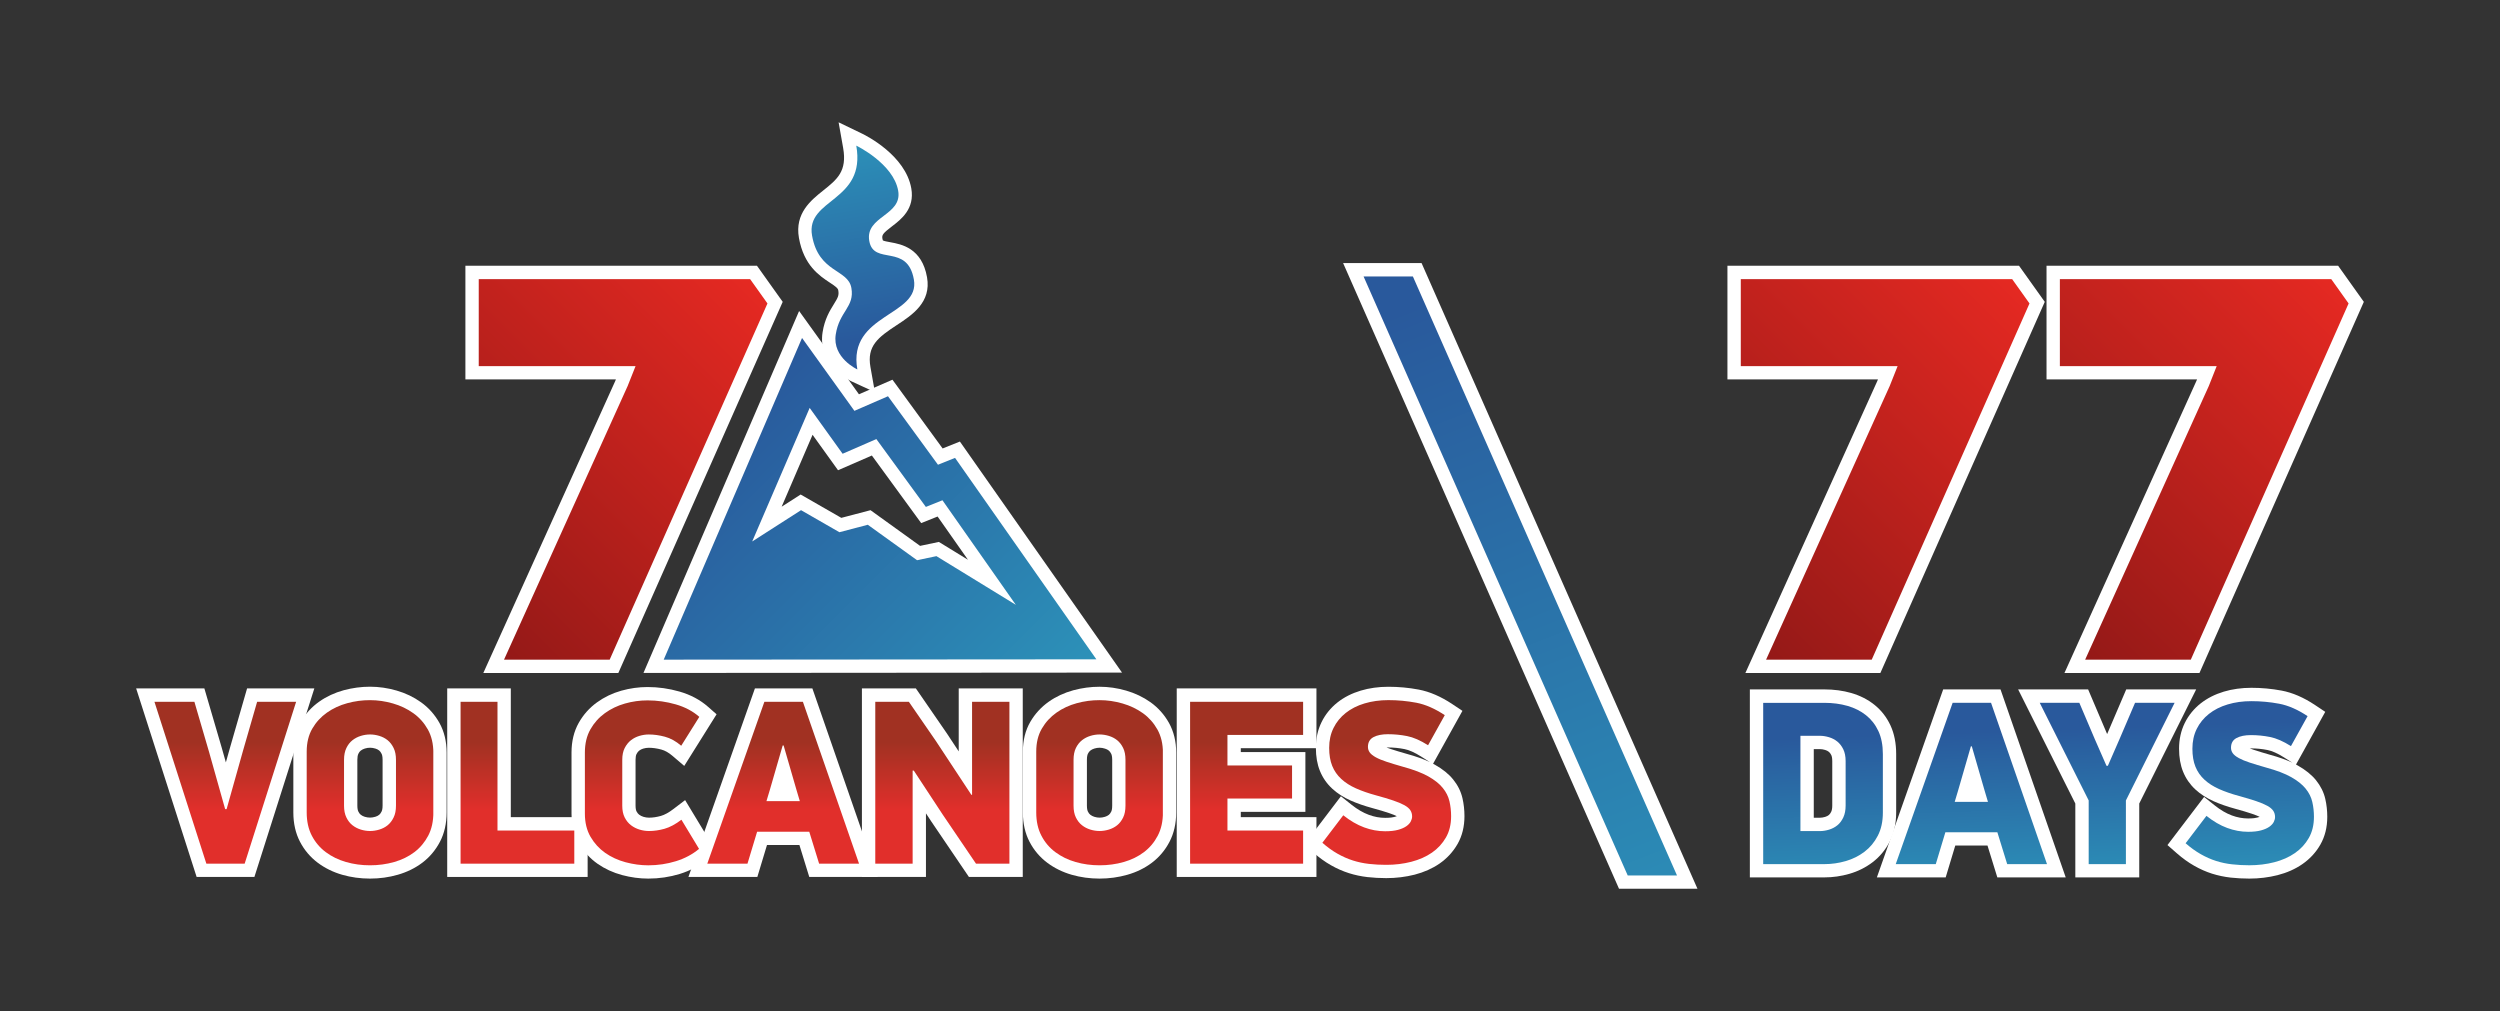
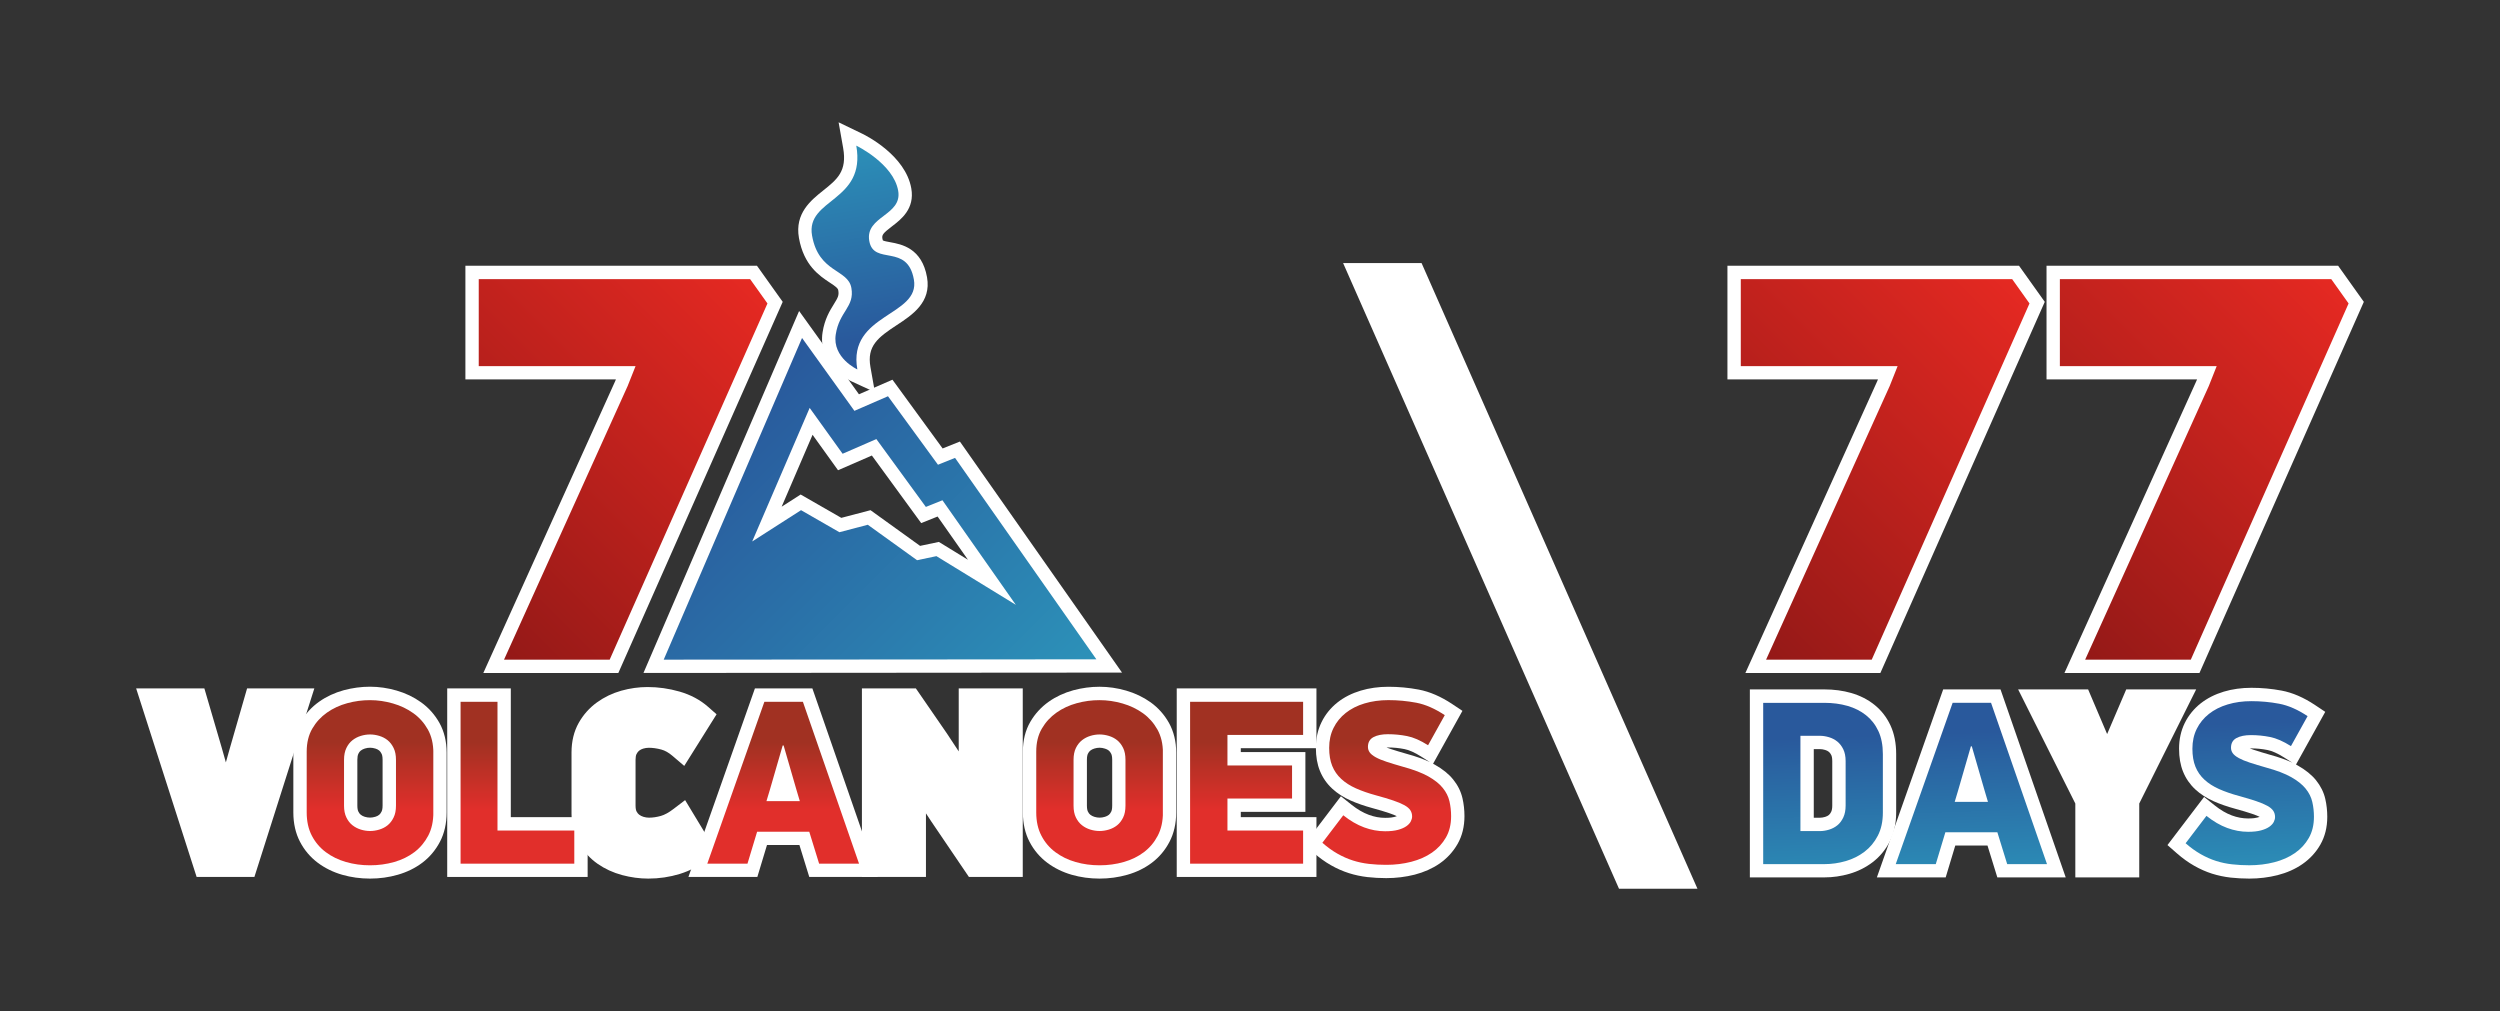
<svg xmlns="http://www.w3.org/2000/svg" xmlns:xlink="http://www.w3.org/1999/xlink" version="1.1" id="Layer_1" x="0px" y="0px" viewBox="0 0 1062.69 429.76" style="enable-background:new 0 0 1062.69 429.76;" xml:space="preserve">
  <rect x="0" y="0" width="1062.69" height="429.76" fill="#333333" stroke="none" />
  <style type="text/css">
	.st0{fill:#FFFFFF;}
	
		.st1{clip-path:url(#SVGID_00000166675678827038473900000011450631881081320108_);fill:url(#SVGID_00000157270406799351567320000004581262592081735090_);}
	
		.st2{clip-path:url(#SVGID_00000006674778624201972530000014128240317159963294_);fill:url(#SVGID_00000019680565461459250340000006078661535836832919_);}
	
		.st3{clip-path:url(#SVGID_00000135655126513577728100000007962785479647504544_);fill:url(#SVGID_00000021094339105767298340000004194152091074374053_);}
	
		.st4{clip-path:url(#SVGID_00000037690258237691352270000004593434472612954538_);fill:url(#SVGID_00000018211167413601473060000012360069788571009681_);}
	
		.st5{clip-path:url(#SVGID_00000183226156935400360330000007057418656479195060_);fill:url(#SVGID_00000165216172480585260120000004478262177911032241_);}
	
		.st6{clip-path:url(#SVGID_00000073679379980170092450000015305342014771622823_);fill:url(#SVGID_00000008121340252658868740000001633300465817074052_);}
	
		.st7{clip-path:url(#SVGID_00000153691899298854685030000016024244107637740678_);fill:url(#SVGID_00000038370961708656421370000005187114259874729368_);}
	
		.st8{clip-path:url(#SVGID_00000174592181112628678890000012045396912605744822_);fill:url(#SVGID_00000018232739031895017790000012529246207838450569_);}
	
		.st9{clip-path:url(#SVGID_00000050660779013457069370000007264784226868532128_);fill:url(#SVGID_00000010279812039453609770000012122953362753893790_);}
	
		.st10{clip-path:url(#SVGID_00000023269049179818472880000016747425992904137400_);fill:url(#SVGID_00000072270965507775502450000016769291564403026603_);}
	
		.st11{clip-path:url(#SVGID_00000025443389096303627720000014509100697325108369_);fill:url(#SVGID_00000110431046908269970300000015943882795806007959_);}
	
		.st12{clip-path:url(#SVGID_00000137836806963611362540000004256526612363385521_);fill:url(#SVGID_00000047047738712362039940000011549881391442387101_);}
	
		.st13{clip-path:url(#SVGID_00000005248368339677135550000016944719614300546963_);fill:url(#SVGID_00000180356932715438602270000012386849071063427474_);}
	
		.st14{clip-path:url(#SVGID_00000121993703808583480220000008273244897045899431_);fill:url(#SVGID_00000155846469427796674890000017493639337847742610_);}
	
		.st15{clip-path:url(#SVGID_00000033327100607472969720000015836114077957208488_);fill:url(#SVGID_00000022536984420022870070000005806684221551242370_);}
	
		.st16{clip-path:url(#SVGID_00000012460103932173767650000004786251381256951981_);fill:url(#SVGID_00000029750273201083599650000017491847190154442117_);}
	
		.st17{clip-path:url(#SVGID_00000061447071689206592270000015716313030498165949_);fill:url(#SVGID_00000080176958844211306200000017414072200599197874_);}
	
		.st18{clip-path:url(#SVGID_00000150782535318746057580000016057713716858563216_);fill:url(#SVGID_00000064349577374863406810000012390038020981270403_);}
	
		.st19{clip-path:url(#SVGID_00000137133650007593531030000014037471515634575514_);fill:url(#SVGID_00000056424288355200917940000014031948314628555416_);}
</style>
  <g>
    <g>
      <g>
        <polygon class="st0" points="83.58,372.77 57.87,292.62 86.87,292.62 94.26,317.87 96.01,324.07 97.85,317.53 105.03,292.62      133.62,292.62 108.14,372.77    " />
        <path class="st0" d="M157.28,373.47c-4.1,0-8.07-0.55-11.79-1.62c-3.86-1.11-7.36-2.83-10.4-5.1c-3.17-2.38-5.72-5.38-7.56-8.92     c-1.88-3.59-2.84-7.8-2.84-12.51v-25.86c0-4.79,1.06-9.05,3.16-12.65c2-3.43,4.65-6.31,7.87-8.58c3.06-2.16,6.56-3.78,10.38-4.83     c3.69-0.99,7.44-1.5,11.17-1.5c3.77,0,7.57,0.55,11.3,1.63c3.82,1.1,7.32,2.78,10.39,4.98c3.21,2.29,5.85,5.25,7.83,8.77     c2.03,3.65,3.06,7.9,3.06,12.66v25.36c0,4.71-0.96,8.93-2.84,12.52c-1.85,3.53-4.36,6.52-7.47,8.88     c-3.02,2.28-6.53,4.01-10.44,5.13C165.35,372.92,161.37,373.47,157.28,373.47z M157.33,317.84c-0.77,0-1.51,0.11-2.27,0.35     c-0.65,0.2-1.21,0.49-1.73,0.89c-0.38,0.29-0.7,0.72-0.98,1.3c-0.3,0.6-0.45,1.5-0.45,2.58v19.47c0,1.46,0.26,2.21,0.42,2.52     c0.31,0.63,0.62,1.06,1,1.35c0.51,0.4,1.07,0.69,1.71,0.89c0.78,0.24,1.52,0.35,2.28,0.35c0.7,0,1.46-0.12,2.25-0.36     c0.64-0.19,1.17-0.46,1.63-0.84c0.36-0.29,0.7-0.75,1-1.36c0.18-0.36,0.44-1.09,0.44-2.56v-19.47c0-1.47-0.26-2.21-0.42-2.52     c-0.31-0.64-0.66-1.11-1.04-1.42c-0.44-0.35-0.97-0.62-1.59-0.81C158.79,317.96,158.03,317.84,157.33,317.84z" />
        <polygon class="st0" points="190.1,372.77 190.1,292.62 217.13,292.62 217.13,347.35 249.79,347.35 249.79,372.77    " />
        <path class="st0" d="M275.58,373.47c-3.66,0-7.4-0.5-11.1-1.49c-3.85-1.03-7.37-2.65-10.48-4.82c-3.24-2.28-5.89-5.19-7.9-8.65     c-2.09-3.61-3.16-7.88-3.16-12.67v-25.97c0-4.76,1.03-9,3.07-12.62c1.96-3.47,4.57-6.4,7.77-8.7c3.06-2.21,6.52-3.88,10.3-4.95     c3.69-1.04,7.45-1.56,11.19-1.56c4.56,0,9.11,0.65,13.55,1.92c4.74,1.36,8.83,3.55,12.17,6.49l3.61,3.18l-13.74,21.94l-5-4.27     c-1.6-1.37-3.19-2.27-4.72-2.68c-1.87-0.51-3.68-0.76-5.37-0.76c-0.78,0-1.56,0.12-2.37,0.36c-0.66,0.2-1.22,0.49-1.73,0.88     c-0.4,0.32-0.77,0.79-1.1,1.44c-0.26,0.5-0.41,1.37-0.41,2.43v19.47c0,1.43,0.26,2.15,0.41,2.45c0.31,0.61,0.67,1.06,1.09,1.38     c0.56,0.42,1.16,0.73,1.85,0.94c0.8,0.24,1.58,0.36,2.36,0.36c1.61,0,3.3-0.25,5.04-0.74c1.56-0.44,3.35-1.41,5.3-2.9l5.02-3.82     l13.27,21.95l-3.74,3.12c-3.36,2.8-7.32,4.92-11.79,6.31C284.68,372.8,280.17,373.47,275.58,373.47z" />
        <polygon class="st0" points="344,372.77 339.81,359.19 326.03,359.19 321.93,372.77 292.63,372.77 320.9,292.62 345.32,292.62      373.12,372.77    " />
        <polygon class="st0" points="411.86,372.77 395.95,349.31 393.6,345.74 393.6,372.77 366.38,372.77 366.38,292.62 389.31,292.62      402.55,311.84 407.53,319.4 407.53,292.62 434.75,292.62 434.75,372.77    " />
        <path class="st0" d="M467.38,373.47c-4.1,0-8.07-0.55-11.79-1.62c-3.86-1.11-7.36-2.83-10.4-5.1c-3.18-2.38-5.72-5.38-7.56-8.92     c-1.88-3.58-2.83-7.79-2.83-12.5v-25.86c0-4.8,1.07-9.06,3.17-12.65c1.99-3.41,4.64-6.3,7.87-8.57     c3.06-2.16,6.56-3.78,10.38-4.83c3.69-1,7.44-1.5,11.17-1.5c3.77,0,7.57,0.55,11.29,1.63c3.81,1.1,7.31,2.77,10.4,4.97     c3.23,2.32,5.86,5.27,7.83,8.78c2.03,3.66,3.06,7.91,3.06,12.66v25.36c0,4.71-0.96,8.92-2.85,12.52     c-1.82,3.51-4.34,6.51-7.47,8.88c-3.02,2.28-6.53,4.01-10.44,5.12C475.44,372.92,471.47,373.47,467.38,373.47z M467.42,317.84     c-0.75,0-1.51,0.12-2.25,0.35c-0.66,0.2-1.22,0.49-1.73,0.89c-0.38,0.3-0.71,0.74-1,1.33c-0.16,0.32-0.42,1.08-0.42,2.55v19.47     c0,1.48,0.26,2.22,0.42,2.54c0.3,0.61,0.62,1.04,1.01,1.34c0.52,0.4,1.07,0.69,1.71,0.89c0.77,0.24,1.53,0.36,2.28,0.36     c0.71,0,1.47-0.12,2.26-0.36c0.64-0.19,1.17-0.47,1.65-0.84c0.36-0.29,0.7-0.75,1.01-1.37c0.16-0.32,0.41-1.06,0.41-2.54v-19.47     c0-1.48-0.26-2.23-0.42-2.55c-0.3-0.61-0.65-1.08-1.02-1.38c-0.45-0.36-0.99-0.64-1.61-0.82     C468.89,317.96,468.13,317.84,467.42,317.84z" />
        <polygon class="st0" points="500.2,372.77 500.2,292.62 559.59,292.62 559.59,318.04 527.43,318.04 527.43,319.69 554.89,319.69      554.89,345.1 527.43,345.1 527.43,347.35 559.59,347.35 559.59,372.77    " />
        <path class="st0" d="M589.27,373.27c-2.74,0-5.42-0.15-7.98-0.44c-2.71-0.31-5.38-0.87-7.91-1.68c-2.58-0.82-5.15-1.95-7.64-3.37     c-2.47-1.41-4.95-3.19-7.36-5.3l-3.99-3.48l15.6-20.52l4.54,3.61c2.44,1.94,4.89,3.38,7.29,4.26c2.35,0.87,4.63,1.3,6.97,1.3     c2.09,0,3.33-0.22,4-0.4c0.39-0.11,0.71-0.21,0.96-0.31c-0.68-0.34-1.75-0.8-3.33-1.33c-1.86-0.63-4.23-1.34-7.03-2.1     c-3.45-0.94-6.58-2.03-9.29-3.24c-3.02-1.34-5.64-3.03-7.79-5.02c-2.31-2.12-4.08-4.68-5.25-7.58c-1.13-2.77-1.71-6.08-1.71-9.81     c0-4,0.82-7.69,2.44-10.95c1.57-3.21,3.85-6.02,6.75-8.32c2.79-2.21,6.11-3.89,9.87-5.02c3.62-1.09,7.58-1.64,11.77-1.64     c4.33,0,8.66,0.4,12.89,1.2c4.63,0.88,9.42,2.94,14.23,6.14l4.35,2.9l-12.48,22.48c0.26,0.14,0.51,0.27,0.76,0.41     c3.35,1.89,5.89,3.94,7.78,6.28c1.97,2.42,3.3,5.11,3.96,7.99c0.56,2.44,0.84,5,0.84,7.6c0,4.46-0.99,8.45-2.95,11.86     c-1.89,3.29-4.45,6.08-7.62,8.28c-3.04,2.1-6.6,3.69-10.58,4.72C597.49,372.77,593.44,373.27,589.27,373.27z M589.38,317.75     c0.51,0.2,1.13,0.43,1.85,0.66c1.85,0.61,4.17,1.31,6.88,2.08c3.79,1.04,7,2.18,9.71,3.47l-3.81-2.42     c-2.65-1.68-5.01-2.73-7-3.12c-2.32-0.46-4.68-0.69-7.04-0.69C589.76,317.74,589.56,317.75,589.38,317.75z" />
        <path class="st0" d="M743.82,372.97v-79.92h31.7c4.02,0,7.84,0.51,11.34,1.51c3.73,1.07,7.04,2.75,9.87,5     c2.93,2.33,5.25,5.3,6.88,8.82c1.6,3.46,2.41,7.54,2.41,12.13v24.88c0,4.68-0.93,8.85-2.77,12.41c-1.81,3.49-4.25,6.43-7.26,8.72     c-2.9,2.21-6.22,3.87-9.86,4.92c-3.48,1.01-7.05,1.52-10.62,1.52H743.82z M773.57,347.6c0.7,0,1.46-0.12,2.26-0.36     c0.62-0.19,1.14-0.46,1.59-0.82c0.36-0.29,0.69-0.75,0.98-1.36c0.29-0.61,0.45-1.52,0.45-2.64v-18.91c0-1.38-0.23-2.15-0.42-2.54     c-0.29-0.6-0.63-1.05-1-1.36c-0.46-0.37-0.98-0.64-1.6-0.82c-0.79-0.24-1.55-0.36-2.25-0.36h-2.59v29.17H773.57z" />
        <polygon class="st0" points="849.02,372.97 844.84,359.43 831.14,359.43 827.06,372.97 797.81,372.97 826,293.05 850.37,293.05      878.09,372.97    " />
        <polygon class="st0" points="882.17,372.97 882.17,341.57 857.86,293.05 887.61,293.05 895.69,312.03 895.88,311.59      903.81,293.05 933.54,293.05 909.34,341.56 909.34,372.97    " />
        <path class="st0" d="M956.13,373.47c-2.71,0-5.38-0.15-7.95-0.43c-2.71-0.31-5.37-0.87-7.9-1.67c-2.57-0.82-5.13-1.95-7.61-3.37     c-2.47-1.4-4.94-3.18-7.35-5.29l-3.98-3.49l15.57-20.46l4.53,3.61c2.43,1.94,4.87,3.37,7.25,4.25c2.3,0.86,4.64,1.29,6.94,1.29     c2.09,0,3.32-0.22,3.98-0.4c0.37-0.1,0.67-0.2,0.91-0.29c-0.68-0.33-1.72-0.78-3.29-1.31c-1.85-0.63-4.2-1.33-6.98-2.09     c-3.44-0.93-6.57-2.02-9.28-3.23c-3.01-1.34-5.62-3.02-7.75-4.99c-2.3-2.12-4.07-4.66-5.24-7.56c-1.14-2.79-1.71-6.09-1.71-9.8     c0-3.98,0.82-7.66,2.43-10.92c1.59-3.23,3.86-6.03,6.74-8.31c2.78-2.19,6.09-3.88,9.85-5.01c3.6-1.08,7.55-1.63,11.74-1.63     c4.31,0,8.63,0.4,12.84,1.19c4.62,0.87,9.39,2.93,14.19,6.13l4.35,2.9l-12.43,22.4c0.25,0.13,0.5,0.27,0.75,0.41     c3.26,1.83,5.87,3.94,7.74,6.24c1.97,2.44,3.31,5.12,3.96,7.98c0.56,2.43,0.84,4.99,0.84,7.59c0,4.43-0.99,8.41-2.94,11.82     c-1.88,3.29-4.44,6.07-7.62,8.27c-3.02,2.1-6.58,3.69-10.58,4.71C964.33,372.97,960.29,373.47,956.13,373.47z M956.32,318.13     c0.5,0.19,1.08,0.41,1.77,0.63c1.83,0.6,4.13,1.3,6.86,2.08c3.67,1,6.79,2.11,9.44,3.34l-3.57-2.26     c-2.64-1.67-4.99-2.72-6.98-3.11c-2.31-0.46-4.67-0.69-7.01-0.69C956.65,318.13,956.48,318.13,956.32,318.13z" />
        <polygon class="st0" points="688.2,377.78 570.92,111.82 604.27,111.82 721.55,377.78    " />
        <path class="st0" d="M362.06,162.16c-0.37-0.17-3.68-1.74-6.79-4.83c-4.59-4.56-6.54-10.1-5.62-16.02     c0.87-5.68,3.14-9.34,4.8-12.01c1.76-2.84,2.26-3.75,1.87-5.92c-0.15-0.86-0.94-1.5-3.58-3.24c-4.41-2.91-11.06-7.31-13.13-18.99     c-1.86-10.46,5.15-16.05,10.26-20.13c5.97-4.76,10.28-8.2,8.53-18.13l-1.93-10.9l9.97,4.81c1.88,0.91,18.46,9.27,20.93,23.28     c1.54,8.71-4.37,13.21-8.28,16.19c-3.9,2.97-4.26,3.68-3.99,5.2c0.1,0.54,0.21,0.72,0.21,0.72c0.36,0.27,2.06,0.58,3.18,0.78     c4.67,0.85,13.37,2.45,15.57,14.88c1.89,10.67-6.3,16.04-12.89,20.36c-7.95,5.21-12.75,8.86-11.16,17.83l1.89,10.66     L362.06,162.16z" />
        <polygon class="st0" points="205.45,286.07 261.57,161.87 261.8,161.28 197.83,161.28 197.83,112.96 321.77,112.96      332.71,128.31 262.84,286.07    " />
        <polygon class="st0" points="741.92,286.07 798.04,161.87 798.27,161.28 734.29,161.28 734.29,112.96 858.24,112.96      869.18,128.31 799.3,286.07    " />
        <polygon class="st0" points="877.55,286.07 933.67,161.87 933.91,161.28 869.93,161.28 869.93,112.96 993.88,112.96      1004.81,128.31 934.94,286.07    " />
        <path class="st0" d="M339.68,132.19l25.44,35.41l14.24-6.2l21.33,29.23l7.34-2.94l68.91,98.21l-203.42,0.16L339.68,132.19z      M411.45,237.94l-12.9-18.38l-6.97,2.8l-20.97-28.73l-14.38,6.26l-10.83-15.07l-13.14,30.57l8.08-5.18l17.28,9.92l12.41-3.26     l21.07,15.17l7.99-1.68L411.45,237.94z" />
      </g>
    </g>
    <g>
      <g>
        <defs>
          <polygon id="SVGID_1_" points="109.3,298.31 103.31,319.08 96.32,343.95 95.71,343.95 88.82,319.48 82.63,298.31 65.65,298.31       87.72,367.12 104,367.12 125.88,298.31     " />
        </defs>
        <clipPath id="SVGID_00000156546322926920718550000011043247547462240904_">
          <use xlink:href="#SVGID_1_" style="overflow:visible;" />
        </clipPath>
        <linearGradient id="SVGID_00000098934958021471179290000007623126867259347387_" gradientUnits="userSpaceOnUse" x1="95.763" y1="315.649" x2="95.763" y2="344.166">
          <stop offset="0" style="stop-color:#A13122" />
          <stop offset="1" style="stop-color:#E12F2B" />
        </linearGradient>
-         <rect x="65.65" y="298.31" style="clip-path:url(#SVGID_00000156546322926920718550000011043247547462240904_);fill:url(#SVGID_00000098934958021471179290000007623126867259347387_);" width="60.23" height="68.82" />
      </g>
      <g>
        <defs>
          <path id="SVGID_00000165935756876973392230000000203684961363503760_" d="M153.39,352.64c-1.31-0.4-2.49-1.01-3.55-1.84      c-1.07-0.83-1.93-1.93-2.59-3.3c-0.67-1.36-1.01-3.04-1.01-5.04v-19.47c0-2,0.34-3.68,1.01-5.05c0.66-1.36,1.52-2.46,2.59-3.3      c1.06-0.83,2.24-1.44,3.55-1.84c1.3-0.4,2.6-0.6,3.94-0.6c1.26,0,2.56,0.2,3.89,0.6c1.33,0.4,2.51,1.01,3.55,1.84      c1.03,0.84,1.88,1.94,2.54,3.3c0.68,1.37,1.01,3.05,1.01,5.05v19.47c0,2-0.33,3.68-1.01,5.04c-0.66,1.37-1.52,2.47-2.54,3.3      c-1.03,0.83-2.21,1.44-3.55,1.84c-1.33,0.4-2.63,0.6-3.89,0.6C156,353.24,154.69,353.04,153.39,352.64 M147.61,298.91      c-3.19,0.87-6.06,2.2-8.62,4c-2.56,1.8-4.64,4.06-6.23,6.79c-1.59,2.73-2.39,5.99-2.39,9.79v25.86c0,3.79,0.73,7.09,2.19,9.89      c1.46,2.8,3.44,5.13,5.93,6.99c2.5,1.86,5.35,3.26,8.58,4.19c3.22,0.93,6.63,1.4,10.22,1.4c3.58,0,7.01-0.47,10.27-1.4      c3.26-0.93,6.11-2.33,8.58-4.19c2.46-1.87,4.41-4.2,5.88-6.99c1.47-2.8,2.19-6.1,2.19-9.89v-25.36c0-3.79-0.78-7.09-2.33-9.89      c-1.57-2.8-3.63-5.11-6.19-6.94c-2.56-1.83-5.44-3.21-8.67-4.14c-3.23-0.93-6.46-1.4-9.72-1.4      C154.03,297.61,150.81,298.04,147.61,298.91" />
        </defs>
        <clipPath id="SVGID_00000126306855797098266000000002471709411772860046_">
          <use xlink:href="#SVGID_00000165935756876973392230000000203684961363503760_" style="overflow:visible;" />
        </clipPath>
        <linearGradient id="SVGID_00000065794175727678040330000007719412724520823207_" gradientUnits="userSpaceOnUse" x1="157.284" y1="315.649" x2="157.284" y2="344.166">
          <stop offset="0" style="stop-color:#A13122" />
          <stop offset="1" style="stop-color:#E12F2B" />
        </linearGradient>
        <rect x="130.37" y="297.61" style="clip-path:url(#SVGID_00000126306855797098266000000002471709411772860046_);fill:url(#SVGID_00000065794175727678040330000007719412724520823207_);" width="53.82" height="70.21" />
      </g>
      <g>
        <defs>
          <polygon id="SVGID_00000181769737173697039490000007794116843731764665_" points="195.78,298.31 195.78,367.12 244.12,367.12       244.12,353.04 211.47,353.04 211.47,298.31     " />
        </defs>
        <clipPath id="SVGID_00000011718507514317006260000003198439309329250995_">
          <use xlink:href="#SVGID_00000181769737173697039490000007794116843731764665_" style="overflow:visible;" />
        </clipPath>
        <linearGradient id="SVGID_00000115498231098884968270000012984041054720857237_" gradientUnits="userSpaceOnUse" x1="219.95" y1="315.649" x2="219.95" y2="344.166">
          <stop offset="0" style="stop-color:#A13122" />
          <stop offset="1" style="stop-color:#E12F2B" />
        </linearGradient>
        <rect x="195.78" y="298.31" style="clip-path:url(#SVGID_00000011718507514317006260000003198439309329250995_);fill:url(#SVGID_00000115498231098884968270000012984041054720857237_);" width="48.34" height="68.82" />
      </g>
      <g>
        <defs>
          <path id="SVGID_00000165917392783426681370000004430852380720948892_" d="M265.64,299.06c-3.16,0.9-6,2.27-8.53,4.1      c-2.53,1.83-4.58,4.12-6.15,6.89c-1.56,2.76-2.34,6.04-2.34,9.84v25.97c0,3.79,0.8,7.07,2.39,9.83c1.6,2.76,3.68,5.04,6.24,6.85      c2.56,1.79,5.45,3.12,8.69,3.99c3.23,0.86,6.44,1.3,9.64,1.3c4.05,0,7.97-0.59,11.73-1.75c3.76-1.16,7.05-2.91,9.84-5.24      l-7.49-12.39c-2.54,1.93-4.93,3.21-7.2,3.85c-2.25,0.63-4.46,0.95-6.58,0.95c-1.34,0-2.66-0.2-4-0.6      c-1.32-0.4-2.54-1.01-3.63-1.84c-1.1-0.83-2-1.93-2.7-3.3c-0.7-1.36-1.04-3.04-1.04-5.04v-19.47c0-2,0.34-3.68,1.04-5.05      c0.71-1.36,1.58-2.46,2.65-3.3c1.06-0.83,2.26-1.44,3.59-1.84c1.34-0.4,2.66-0.6,4-0.6c2.2,0,4.48,0.32,6.84,0.95      c2.37,0.63,4.69,1.91,6.94,3.84l7.69-12.28c-2.73-2.4-6.06-4.16-9.99-5.3c-3.92-1.13-7.92-1.7-11.98-1.7      C272.02,297.71,268.81,298.16,265.64,299.06" />
        </defs>
        <clipPath id="SVGID_00000090286178866472995220000009530340078074825368_">
          <use xlink:href="#SVGID_00000165917392783426681370000004430852380720948892_" style="overflow:visible;" />
        </clipPath>
        <linearGradient id="SVGID_00000164472626511623738150000001403331722776823451_" gradientUnits="userSpaceOnUse" x1="272.937" y1="315.649" x2="272.937" y2="344.166">
          <stop offset="0" style="stop-color:#A13122" />
          <stop offset="1" style="stop-color:#E12F2B" />
        </linearGradient>
-         <rect x="248.62" y="297.71" style="clip-path:url(#SVGID_00000090286178866472995220000009530340078074825368_);fill:url(#SVGID_00000164472626511623738150000001403331722776823451_);" width="48.64" height="70.11" />
      </g>
      <g>
        <defs>
          <path id="SVGID_00000049208151897139862240000002770710793295923120_" d="M327.21,335.86l5.49-18.97h0.4l5.49,18.97l1.4,4.69      h-14.19L327.21,335.86z M324.92,298.31l-24.27,68.82h17.08l4.1-13.58H344l4.19,13.58h16.97l-23.87-68.82H324.92z" />
        </defs>
        <clipPath id="SVGID_00000156554433864126438690000011632837735340269452_">
          <use xlink:href="#SVGID_00000049208151897139862240000002770710793295923120_" style="overflow:visible;" />
        </clipPath>
        <linearGradient id="SVGID_00000165938479124778546980000004733324612640889476_" gradientUnits="userSpaceOnUse" x1="332.904" y1="315.649" x2="332.904" y2="344.166">
          <stop offset="0" style="stop-color:#A13122" />
          <stop offset="1" style="stop-color:#E12F2B" />
        </linearGradient>
        <rect x="300.65" y="298.31" style="clip-path:url(#SVGID_00000156554433864126438690000011632837735340269452_);fill:url(#SVGID_00000165938479124778546980000004733324612640889476_);" width="64.51" height="68.82" />
      </g>
      <g>
        <defs>
          <polygon id="SVGID_00000155104543064148599280000006658419491643643018_" points="413.2,298.31 413.2,337.86 412.9,337.86       397.82,314.98 386.33,298.31 372.06,298.31 372.06,367.12 387.94,367.12 387.94,327.57 388.44,327.57 400.65,346.15       414.87,367.12 429.08,367.12 429.08,298.31     " />
        </defs>
        <clipPath id="SVGID_00000077290732111964950070000002319003988436698787_">
          <use xlink:href="#SVGID_00000155104543064148599280000006658419491643643018_" style="overflow:visible;" />
        </clipPath>
        <linearGradient id="SVGID_00000009577433358920007670000017578478264343607684_" gradientUnits="userSpaceOnUse" x1="400.57" y1="315.649" x2="400.57" y2="344.166">
          <stop offset="0" style="stop-color:#A13122" />
          <stop offset="1" style="stop-color:#E12F2B" />
        </linearGradient>
-         <rect x="372.06" y="298.31" style="clip-path:url(#SVGID_00000077290732111964950070000002319003988436698787_);fill:url(#SVGID_00000009577433358920007670000017578478264343607684_);" width="57.03" height="68.82" />
      </g>
      <g>
        <defs>
          <path id="SVGID_00000182525401876009715670000015244259010983561376_" d="M463.49,352.64c-1.31-0.4-2.49-1.01-3.55-1.84      c-1.07-0.83-1.93-1.93-2.6-3.3c-0.67-1.36-1-3.04-1-5.04v-19.47c0-2,0.33-3.68,1-5.05c0.67-1.36,1.54-2.46,2.6-3.3      c1.06-0.83,2.24-1.44,3.55-1.84c1.29-0.4,2.61-0.6,3.93-0.6c1.27,0,2.57,0.2,3.9,0.6c1.33,0.4,2.51,1.01,3.55,1.84      c1.04,0.84,1.88,1.94,2.55,3.3c0.67,1.37,0.99,3.05,0.99,5.05v19.47c0,2-0.32,3.68-0.99,5.04c-0.67,1.37-1.52,2.47-2.55,3.3      c-1.04,0.83-2.22,1.44-3.55,1.84c-1.33,0.4-2.63,0.6-3.9,0.6C466.1,353.24,464.79,353.04,463.49,352.64 M457.71,298.91      c-3.19,0.87-6.06,2.2-8.61,4c-2.56,1.8-4.64,4.06-6.23,6.79c-1.6,2.73-2.39,5.99-2.39,9.79v25.86c0,3.79,0.73,7.09,2.2,9.89      c1.45,2.8,3.43,5.13,5.93,6.99c2.5,1.86,5.35,3.26,8.58,4.19c3.22,0.93,6.63,1.4,10.22,1.4c3.59,0,7.01-0.47,10.27-1.4      c3.26-0.93,6.11-2.33,8.58-4.19c2.46-1.87,4.42-4.2,5.87-6.99c1.47-2.8,2.2-6.1,2.2-9.89v-25.36c0-3.79-0.78-7.09-2.34-9.89      c-1.57-2.8-3.63-5.11-6.17-6.94c-2.57-1.83-5.46-3.21-8.69-4.14c-3.23-0.93-6.47-1.4-9.72-1.4      C464.12,297.61,460.9,298.04,457.71,298.91" />
        </defs>
        <clipPath id="SVGID_00000096028697199275677460000017743568069638470847_">
          <use xlink:href="#SVGID_00000182525401876009715670000015244259010983561376_" style="overflow:visible;" />
        </clipPath>
        <linearGradient id="SVGID_00000127009118786780063160000017142948874736535202_" gradientUnits="userSpaceOnUse" x1="467.381" y1="315.649" x2="467.381" y2="344.166">
          <stop offset="0" style="stop-color:#A13122" />
          <stop offset="1" style="stop-color:#E12F2B" />
        </linearGradient>
        <rect x="440.47" y="297.61" style="clip-path:url(#SVGID_00000096028697199275677460000017743568069638470847_);fill:url(#SVGID_00000127009118786780063160000017142948874736535202_);" width="53.83" height="70.21" />
      </g>
      <g>
        <defs>
          <polygon id="SVGID_00000019643188065812926510000005797312124847136676_" points="505.88,298.31 505.88,367.12 553.92,367.12       553.92,353.04 521.76,353.04 521.76,339.45 549.22,339.45 549.22,325.37 521.76,325.37 521.76,312.39 553.92,312.39       553.92,298.31     " />
        </defs>
        <clipPath id="SVGID_00000074412620978513261180000004836730536208769706_">
          <use xlink:href="#SVGID_00000019643188065812926510000005797312124847136676_" style="overflow:visible;" />
        </clipPath>
        <linearGradient id="SVGID_00000165195068690362873740000001312808585572260486_" gradientUnits="userSpaceOnUse" x1="529.9" y1="315.649" x2="529.9" y2="344.166">
          <stop offset="0" style="stop-color:#A13122" />
          <stop offset="1" style="stop-color:#E12F2B" />
        </linearGradient>
        <rect x="505.88" y="298.31" style="clip-path:url(#SVGID_00000074412620978513261180000004836730536208769706_);fill:url(#SVGID_00000165195068690362873740000001312808585572260486_);" width="48.05" height="68.82" />
      </g>
      <g>
        <defs>
          <path id="SVGID_00000096747455171056571950000001387810626203926409_" d="M580.03,299.01c-3.1,0.93-5.76,2.28-7.98,4.04      c-2.24,1.77-3.97,3.9-5.2,6.4c-1.24,2.5-1.85,5.31-1.85,8.44c0,3,0.43,5.56,1.3,7.69c0.86,2.13,2.15,3.98,3.85,5.54      c1.69,1.57,3.77,2.9,6.24,4c2.47,1.1,5.29,2.08,8.48,2.95c2.94,0.8,5.38,1.53,7.35,2.2c1.96,0.66,3.54,1.33,4.74,1.99      c1.19,0.67,2.04,1.38,2.54,2.15c0.5,0.77,0.75,1.65,0.75,2.65c0,0.66-0.18,1.36-0.55,2.09c-0.37,0.74-1,1.42-1.89,2.05      c-0.9,0.63-2.08,1.15-3.55,1.55c-1.46,0.4-3.29,0.6-5.49,0.6c-3,0-5.97-0.55-8.94-1.65c-2.96-1.1-5.91-2.81-8.84-5.14      l-8.89,11.69c2.13,1.86,4.27,3.41,6.44,4.64c2.17,1.23,4.35,2.19,6.55,2.89c2.2,0.7,4.47,1.18,6.83,1.45      c2.36,0.27,4.81,0.4,7.34,0.4c3.72,0,7.27-0.43,10.65-1.3c3.35-0.87,6.28-2.17,8.78-3.89c2.5-1.73,4.47-3.88,5.94-6.44      c1.47-2.56,2.2-5.58,2.2-9.04c0-2.19-0.23-4.31-0.7-6.34c-0.47-2.04-1.42-3.93-2.85-5.69c-1.43-1.77-3.48-3.4-6.14-4.9      c-2.67-1.49-6.19-2.84-10.58-4.04c-2.8-0.8-5.16-1.51-7.1-2.15c-1.93-0.63-3.49-1.28-4.69-1.95c-1.2-0.67-2.05-1.35-2.54-2.05      c-0.5-0.7-0.75-1.48-0.75-2.35c0-1.93,0.78-3.31,2.35-4.15c1.56-0.83,3.61-1.24,6.14-1.24c2.73,0,5.44,0.26,8.13,0.79      c2.7,0.53,5.68,1.83,8.94,3.9l7.1-12.79c-4.2-2.79-8.24-4.55-12.13-5.29c-3.9-0.73-7.84-1.1-11.84-1.1      C586.51,297.61,583.13,298.08,580.03,299.01" />
        </defs>
        <clipPath id="SVGID_00000070807858300184659910000003959156017731390853_">
          <use xlink:href="#SVGID_00000096747455171056571950000001387810626203926409_" style="overflow:visible;" />
        </clipPath>
        <linearGradient id="SVGID_00000067934142622219904660000003173575046738734979_" gradientUnits="userSpaceOnUse" x1="589.471" y1="315.649" x2="589.471" y2="344.166">
          <stop offset="0" style="stop-color:#A13122" />
          <stop offset="1" style="stop-color:#E12F2B" />
        </linearGradient>
        <rect x="562.11" y="297.61" style="clip-path:url(#SVGID_00000070807858300184659910000003959156017731390853_);fill:url(#SVGID_00000067934142622219904660000003173575046738734979_);" width="54.73" height="70.01" />
      </g>
      <g>
        <defs>
          <path id="SVGID_00000000183678988476678620000001225192409039470216_" d="M765.32,312.77h8.26c1.26,0,2.55,0.2,3.88,0.6      c1.33,0.4,2.5,1.01,3.53,1.84c1.03,0.83,1.87,1.92,2.54,3.28c0.66,1.36,1,3.03,1,5.03v18.91c0,1.99-0.33,3.68-1,5.08      c-0.66,1.39-1.51,2.51-2.54,3.33c-1.03,0.83-2.21,1.44-3.53,1.84c-1.33,0.4-2.62,0.6-3.88,0.6h-8.26V312.77z M749.49,298.74      v68.58h26.03c3.05,0,6.06-0.43,9.04-1.29c2.98-0.86,5.64-2.19,8-3.98c2.35-1.79,4.24-4.06,5.66-6.82      c1.42-2.75,2.14-6.02,2.14-9.8v-24.88c0-3.78-0.63-7.03-1.89-9.75c-1.26-2.72-3.01-4.98-5.26-6.77      c-2.25-1.79-4.89-3.12-7.9-3.98c-3.01-0.86-6.27-1.29-9.78-1.29H749.49z" />
        </defs>
        <clipPath id="SVGID_00000143586785944193155040000013070031890819452294_">
          <use xlink:href="#SVGID_00000000183678988476678620000001225192409039470216_" style="overflow:visible;" />
        </clipPath>
        <linearGradient id="SVGID_00000132085201168037917350000000011130931288522666_" gradientUnits="userSpaceOnUse" x1="-1829.414" y1="2484.047" x2="-1828.426" y2="2484.047" gradientTransform="matrix(2.314 68.258 68.258 -2.314 -164548.344 130933.031)">
          <stop offset="0" style="stop-color:#29599C" />
          <stop offset="1" style="stop-color:#2C92B9" />
        </linearGradient>
        <polygon style="clip-path:url(#SVGID_00000143586785944193155040000013070031890819452294_);fill:url(#SVGID_00000132085201168037917350000000011130931288522666_);" points="     800.3,297.02 802.68,367.24 749.55,369.04 747.17,298.82    " />
      </g>
      <g>
        <defs>
          <path id="SVGID_00000114755976384529114140000011523762004944171169_" d="M832.3,336.17l5.47-18.91h0.4l5.47,18.91l1.39,4.68      h-14.13L832.3,336.17z M830.02,298.74l-24.19,68.58h17.02l4.08-13.54h22.1l4.18,13.54h16.92l-23.79-68.58H830.02z" />
        </defs>
        <clipPath id="SVGID_00000009562406502588252320000005918458272387192757_">
          <use xlink:href="#SVGID_00000114755976384529114140000011523762004944171169_" style="overflow:visible;" />
        </clipPath>
        <linearGradient id="SVGID_00000039845344942703334440000018221688288323330461_" gradientUnits="userSpaceOnUse" x1="-1829.414" y1="2484.048" x2="-1828.426" y2="2484.048" gradientTransform="matrix(2.314 68.258 68.258 -2.314 -164485.406 130930.898)">
          <stop offset="0" style="stop-color:#29599C" />
          <stop offset="1" style="stop-color:#2C92B9" />
        </linearGradient>
        <polygon style="clip-path:url(#SVGID_00000009562406502588252320000005918458272387192757_);fill:url(#SVGID_00000039845344942703334440000018221688288323330461_);" points="     870.06,296.56 872.45,367.24 805.9,369.5 803.51,298.82    " />
      </g>
      <g>
        <defs>
-           <polygon id="SVGID_00000048488320518133486910000004887579263744670616_" points="907.56,298.74 901.09,313.87 896.01,325.51       895.41,325.51 890.44,314.17 883.87,298.74 867.04,298.74 887.85,340.25 887.85,367.32 903.67,367.32 903.67,340.25       924.38,298.74     " />
-         </defs>
+           </defs>
        <clipPath id="SVGID_00000022545057857056149140000013961036512707792565_">
          <use xlink:href="#SVGID_00000048488320518133486910000004887579263744670616_" style="overflow:visible;" />
        </clipPath>
        <linearGradient id="SVGID_00000015355562491457343410000002424093234217268376_" gradientUnits="userSpaceOnUse" x1="-1829.414" y1="2484.003" x2="-1828.426" y2="2484.003" gradientTransform="matrix(2.314 68.258 68.258 -2.314 -164424.672 130928.844)">
          <stop offset="0" style="stop-color:#29599C" />
          <stop offset="1" style="stop-color:#2C92B9" />
        </linearGradient>
        <polygon style="clip-path:url(#SVGID_00000022545057857056149140000013961036512707792565_);fill:url(#SVGID_00000015355562491457343410000002424093234217268376_);" points="     924.31,296.8 926.7,367.24 867.11,369.26 864.72,298.82    " />
      </g>
      <g>
        <defs>
          <path id="SVGID_00000107549059746438353070000007793102829223529886_" d="M946.92,299.44c-3.09,0.93-5.74,2.27-7.96,4.03      c-2.22,1.76-3.95,3.88-5.18,6.37c-1.23,2.49-1.84,5.29-1.84,8.41c0,2.99,0.43,5.54,1.29,7.66c0.86,2.12,2.14,3.97,3.83,5.52      c1.69,1.56,3.77,2.89,6.22,3.98c2.45,1.09,5.27,2.07,8.46,2.94c2.92,0.8,5.36,1.53,7.31,2.19c1.96,0.66,3.54,1.33,4.73,1.99      c1.19,0.66,2.04,1.38,2.54,2.14c0.5,0.76,0.75,1.64,0.75,2.64c0,0.66-0.18,1.36-0.55,2.09c-0.37,0.73-1,1.41-1.89,2.04      c-0.9,0.63-2.07,1.14-3.53,1.54c-1.46,0.4-3.29,0.6-5.47,0.6c-2.99,0-5.96-0.55-8.91-1.64c-2.95-1.09-5.89-2.8-8.81-5.13      l-8.86,11.64c2.12,1.86,4.26,3.4,6.42,4.63c2.15,1.23,4.33,2.19,6.52,2.89c2.19,0.7,4.46,1.18,6.82,1.44      c2.36,0.26,4.79,0.4,7.32,0.4c3.72,0,7.25-0.43,10.6-1.29c3.35-0.86,6.27-2.16,8.76-3.88c2.49-1.72,4.46-3.86,5.92-6.42      c1.46-2.55,2.19-5.56,2.19-9.01c0-2.19-0.23-4.3-0.7-6.32c-0.46-2.02-1.41-3.92-2.84-5.67c-1.43-1.76-3.47-3.38-6.12-4.88      c-2.65-1.49-6.17-2.84-10.55-4.03c-2.79-0.8-5.14-1.51-7.07-2.14c-1.93-0.63-3.49-1.28-4.68-1.94      c-1.19-0.66-2.04-1.34-2.54-2.04c-0.5-0.7-0.75-1.48-0.75-2.34c0-1.92,0.78-3.3,2.34-4.13c1.56-0.83,3.6-1.24,6.12-1.24      c2.72,0,5.42,0.26,8.11,0.8c2.69,0.53,5.66,1.83,8.91,3.88l7.07-12.74c-4.18-2.79-8.21-4.55-12.09-5.28      c-3.88-0.73-7.81-1.09-11.8-1.09C953.38,298.04,950.01,298.51,946.92,299.44" />
        </defs>
        <clipPath id="SVGID_00000142879683230524315410000006170562880440870535_">
          <use xlink:href="#SVGID_00000107549059746438353070000007793102829223529886_" style="overflow:visible;" />
        </clipPath>
        <linearGradient id="SVGID_00000142174771356992785410000009410475995813440423_" gradientUnits="userSpaceOnUse" x1="-1829.414" y1="2484.019" x2="-1828.426" y2="2484.019" gradientTransform="matrix(2.314 68.258 68.258 -2.314 -164365.234 130926.828)">
          <stop offset="0" style="stop-color:#29599C" />
          <stop offset="1" style="stop-color:#2C92B9" />
        </linearGradient>
        <polygon style="clip-path:url(#SVGID_00000142879683230524315410000006170562880440870535_);fill:url(#SVGID_00000142174771356992785410000009410475995813440423_);" points="     983.54,296.2 985.96,367.74 929.12,369.67 926.69,298.12    " />
      </g>
      <g>
        <defs>
-           <polygon id="SVGID_00000160881393587130979470000012337132882285384125_" points="579.62,117.51 691.9,372.13 712.85,372.13       600.58,117.51     " />
-         </defs>
+           </defs>
        <clipPath id="SVGID_00000011712773123199862410000001736218254160075413_">
          <use xlink:href="#SVGID_00000160881393587130979470000012337132882285384125_" style="overflow:visible;" />
        </clipPath>
        <linearGradient id="SVGID_00000084518626889998044740000004335523984492300208_" gradientUnits="userSpaceOnUse" x1="-1842.848" y1="2469.394" x2="-1841.86" y2="2469.394" gradientTransform="matrix(113.377 285.757 285.757 -113.377 -496109.938 806708.688)">
          <stop offset="0" style="stop-color:#29599C" />
          <stop offset="1" style="stop-color:#2C92B9" />
        </linearGradient>
        <polygon style="clip-path:url(#SVGID_00000011712773123199862410000001736218254160075413_);fill:url(#SVGID_00000084518626889998044740000004335523984492300208_);" points="     694.73,71.83 800.14,337.5 597.75,417.8 492.34,152.14    " />
      </g>
      <g>
        <defs>
          <path id="SVGID_00000009561613770315066060000011460771816069247644_" d="M345.19,100.17c2.82,15.92,15.29,14.12,16.71,22.23      c1.44,8.12-5.13,9.88-6.65,19.79c-1.53,9.91,9.18,14.84,9.18,14.84c-4.2-23.73,26.81-22.58,24.04-38.19      c-2.76-15.61-17.08-5.78-18.96-16.39c-1.87-10.62,14.16-10.77,12.28-21.39c-2.04-11.55-17.81-19.16-17.81-19.16      C368.23,85.95,342.36,84.25,345.19,100.17" />
        </defs>
        <clipPath id="SVGID_00000067928386093441516840000011966378459719512204_">
          <use xlink:href="#SVGID_00000009561613770315066060000011460771816069247644_" style="overflow:visible;" />
        </clipPath>
        <linearGradient id="SVGID_00000053540953537156804730000006443981278705927860_" gradientUnits="userSpaceOnUse" x1="-1864.47" y1="2456.078" x2="-1863.482" y2="2456.078" gradientTransform="matrix(-14.728 -84.813 -84.813 14.728 181220.797 -194160.219)">
          <stop offset="0" style="stop-color:#29599C" />
          <stop offset="1" style="stop-color:#2C92B9" />
        </linearGradient>
        <polygon style="clip-path:url(#SVGID_00000067928386093441516840000011966378459719512204_);fill:url(#SVGID_00000053540953537156804730000006443981278705927860_);" points="     343.79,165.27 326.33,64.7 389.81,53.67 407.27,154.24    " />
      </g>
      <g>
        <defs>
          <polygon id="SVGID_00000028308817157267763950000000427821842353019013_" points="203.5,118.65 203.5,155.63 270.16,155.63       266.79,164.11 214.24,280.42 259.15,280.42 326.23,128.99 318.86,118.65     " />
        </defs>
        <clipPath id="SVGID_00000064345990033678743560000009263501963338466477_">
          <use xlink:href="#SVGID_00000028308817157267763950000000427821842353019013_" style="overflow:visible;" />
        </clipPath>
        <linearGradient id="SVGID_00000165934319086662944600000014460009439528145539_" gradientUnits="userSpaceOnUse" x1="-1848.133" y1="2476.268" x2="-1847.146" y2="2476.268" gradientTransform="matrix(134.841 -134.841 134.841 134.841 -84499.164 -582842)">
          <stop offset="0" style="stop-color:#941917" />
          <stop offset="1" style="stop-color:#E52922" />
        </linearGradient>
        <polygon style="clip-path:url(#SVGID_00000064345990033678743560000009263501963338466477_);fill:url(#SVGID_00000165934319086662944600000014460009439528145539_);" points="     264.86,341.78 407.11,199.53 264.86,57.29 122.62,199.53    " />
      </g>
      <g>
        <defs>
          <polygon id="SVGID_00000090984024837909443260000013503926765325860255_" points="739.97,118.65 739.97,155.63 806.63,155.63       803.26,164.11 750.71,280.42 795.62,280.42 862.69,128.99 855.33,118.65     " />
        </defs>
        <clipPath id="SVGID_00000176034603017372843390000010506313910699316382_">
          <use xlink:href="#SVGID_00000090984024837909443260000013503926765325860255_" style="overflow:visible;" />
        </clipPath>
        <linearGradient id="SVGID_00000059273279454248275220000004869058310812713886_" gradientUnits="userSpaceOnUse" x1="-1846.144" y1="2478.257" x2="-1845.156" y2="2478.257" gradientTransform="matrix(134.841 -134.841 134.841 134.841 -84499.164 -582842)">
          <stop offset="0" style="stop-color:#941917" />
          <stop offset="1" style="stop-color:#E52922" />
        </linearGradient>
        <polygon style="clip-path:url(#SVGID_00000176034603017372843390000010506313910699316382_);fill:url(#SVGID_00000059273279454248275220000004869058310812713886_);" points="     801.33,341.78 943.57,199.53 801.33,57.29 659.09,199.53    " />
      </g>
      <g>
        <defs>
          <polygon id="SVGID_00000039855247409747633120000016289292706640867764_" points="875.6,118.65 875.6,155.63 942.26,155.63       938.9,164.11 886.34,280.42 931.25,280.42 998.33,128.99 990.96,118.65     " />
        </defs>
        <clipPath id="SVGID_00000075124543587639633660000009366581577258314123_">
          <use xlink:href="#SVGID_00000039855247409747633120000016289292706640867764_" style="overflow:visible;" />
        </clipPath>
        <linearGradient id="SVGID_00000029038659987115515930000007430230327315573134_" gradientUnits="userSpaceOnUse" x1="-1845.641" y1="2478.76" x2="-1844.653" y2="2478.76" gradientTransform="matrix(134.841 -134.841 134.841 134.841 -84499.164 -582842)">
          <stop offset="0" style="stop-color:#941917" />
          <stop offset="1" style="stop-color:#E52922" />
        </linearGradient>
        <polygon style="clip-path:url(#SVGID_00000075124543587639633660000009366581577258314123_);fill:url(#SVGID_00000029038659987115515930000007430230327315573134_);" points="     936.96,341.78 1079.21,199.53 936.96,57.29 794.72,199.53    " />
      </g>
      <g>
        <defs>
          <path id="SVGID_00000012441846447880126440000011997062951995352236_" d="M344.17,173.39l7.07,9.84l6.93,9.65l10.89-4.74      l3.46-1.5l14.29,19.59l6.75,9.25l7.05-2.83l31.19,44.45l-33.75-20.7l-8.23,1.73l-20.94-15.07l-12.07,3.17l-16.31-9.37      l-20.76,13.31L344.17,173.39z M282.13,280.4l183.91-0.14l-60.07-85.62l-7.26,2.91l-21.25-29.12l-14.27,6.21l-22.26-30.98      L282.13,280.4z" />
        </defs>
        <clipPath id="SVGID_00000113336562118741702820000013331964963303280532_">
          <use xlink:href="#SVGID_00000012441846447880126440000011997062951995352236_" style="overflow:visible;" />
        </clipPath>
        <linearGradient id="SVGID_00000110442239792259316310000004914944987295698866_" gradientUnits="userSpaceOnUse" x1="-1838.849" y1="2467.422" x2="-1837.861" y2="2467.422" gradientTransform="matrix(132.473 132.473 -132.473 132.473 570789.812 -83107.938)">
          <stop offset="0" style="stop-color:#29599C" />
          <stop offset="1" style="stop-color:#2C92B9" />
        </linearGradient>
        <polygon style="clip-path:url(#SVGID_00000113336562118741702820000013331964963303280532_);fill:url(#SVGID_00000110442239792259316310000004914944987295698866_);" points="     213.76,212.03 374.09,372.35 534.41,212.03 374.09,51.7    " />
      </g>
    </g>
  </g>
</svg>